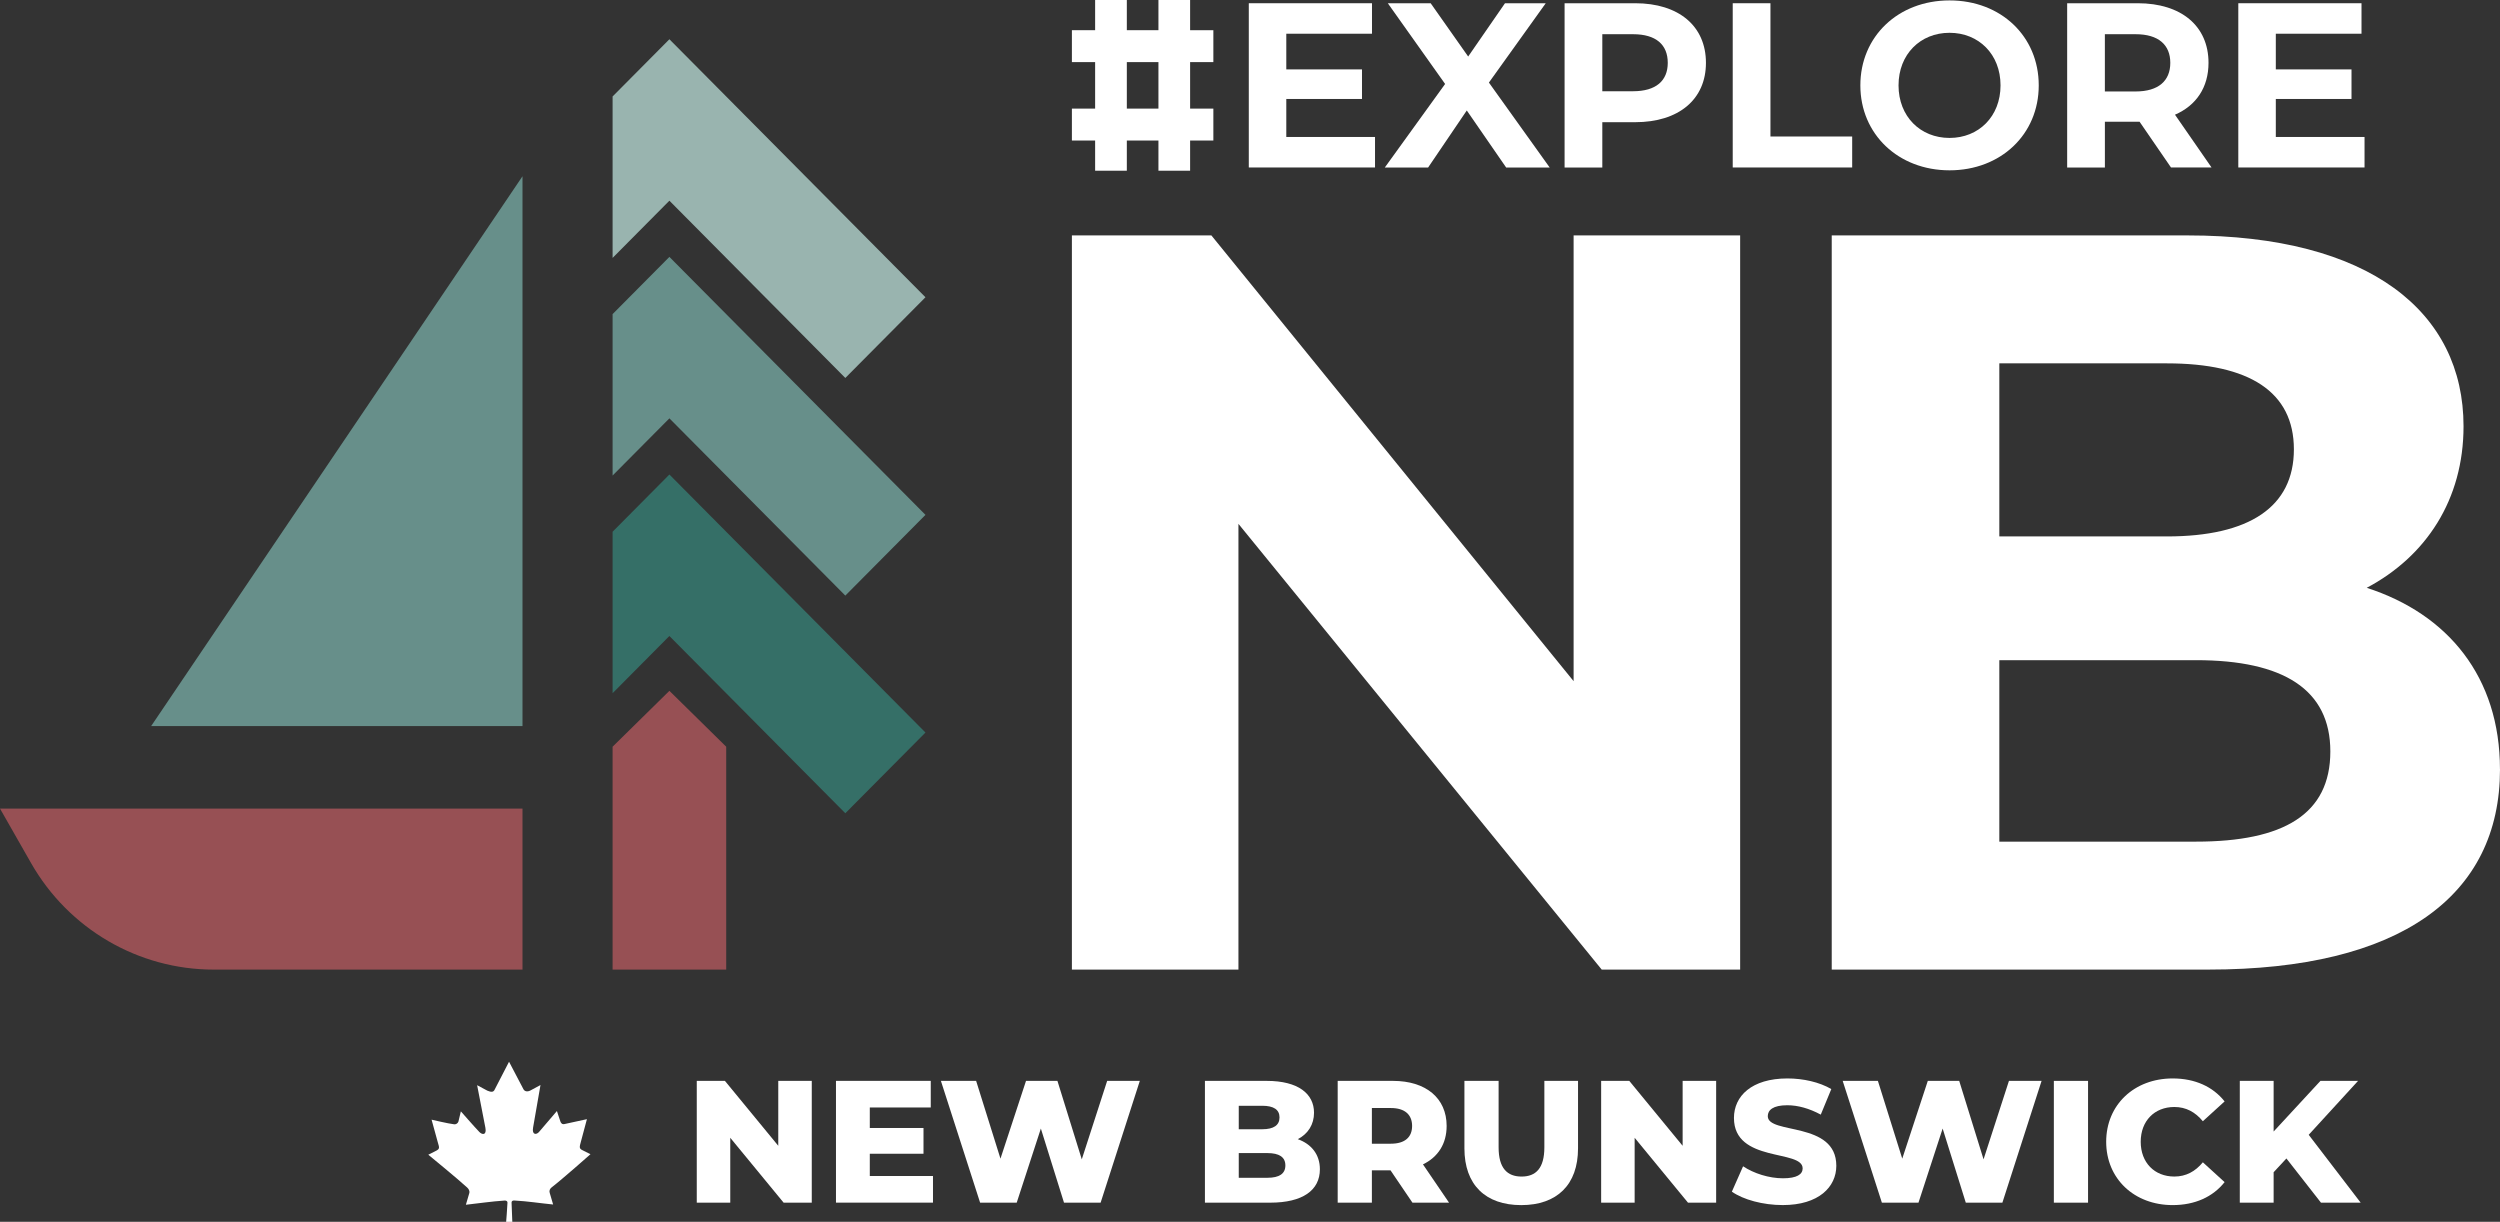
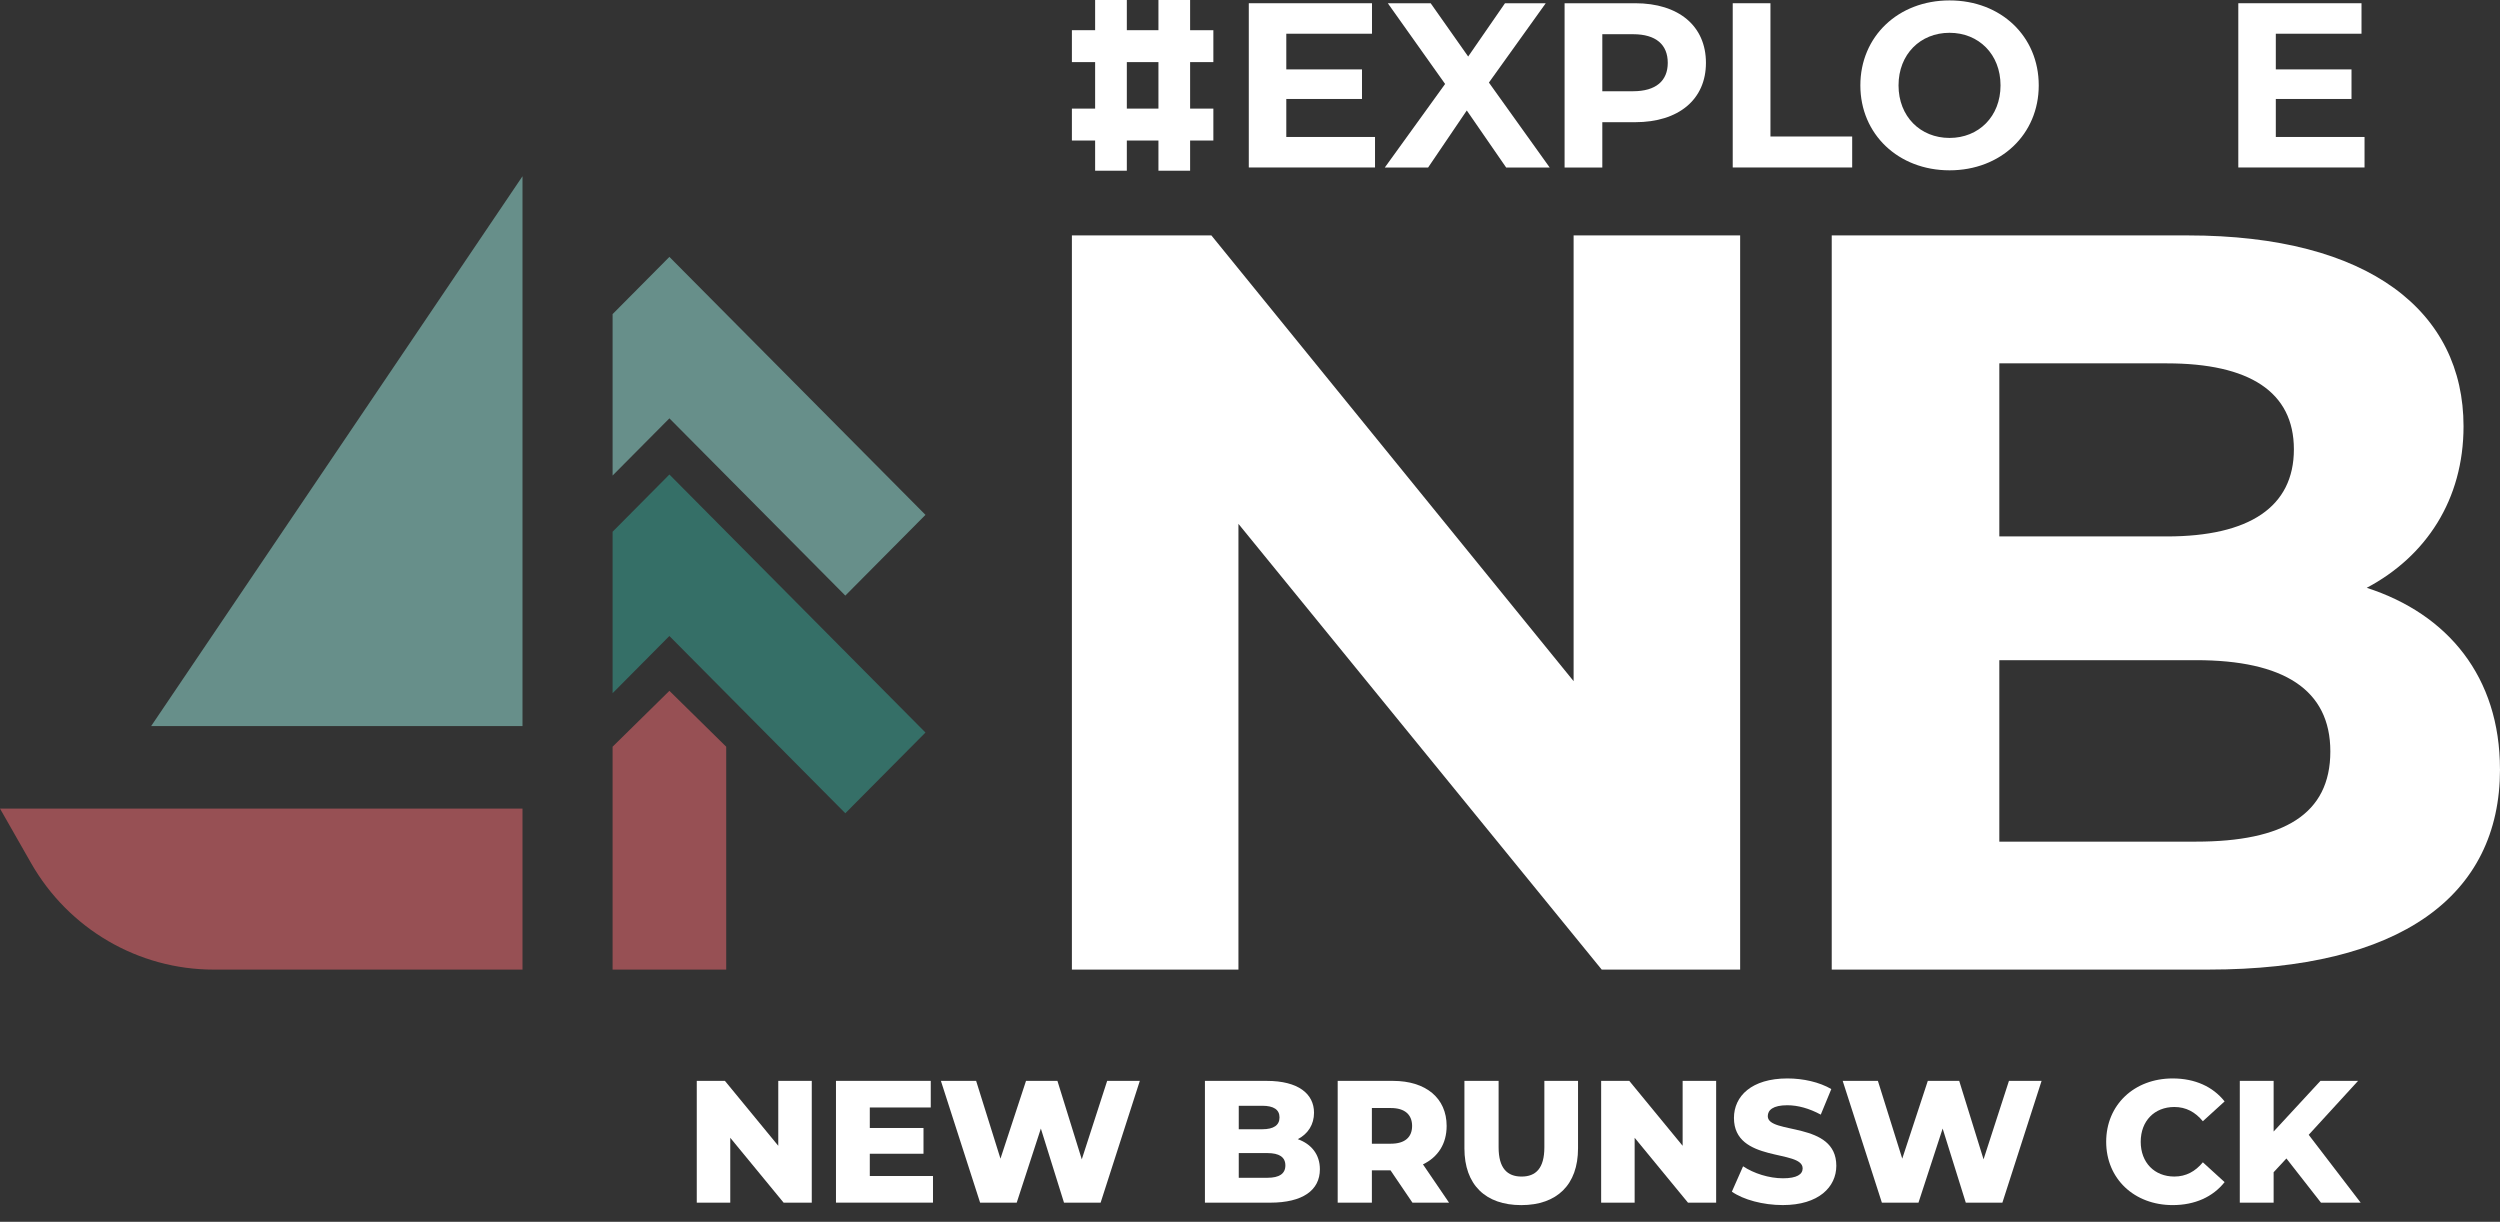
<svg xmlns="http://www.w3.org/2000/svg" width="133" height="65" viewBox="0 0 133 65" fill="none">
  <rect x="0" y="0" width="133" height="65" fill="#333333" stroke="none" />
  <g clip-path="url(#clip0_245_407)">
-     <path d="M31.411 61.403C31.411 61.403 31.095 61.242 30.976 61.185C30.8 61.101 30.831 61.004 30.901 60.748C30.983 60.445 31.224 59.54 31.224 59.54C31.224 59.54 30.327 59.736 30.028 59.8C29.895 59.83 29.837 59.734 29.81 59.654C29.764 59.516 29.628 59.106 29.628 59.106L28.688 60.206C28.543 60.387 28.29 60.387 28.36 59.987L28.754 57.724C28.754 57.724 28.348 57.949 28.209 58.018C28.047 58.098 27.908 58.061 27.847 57.946C27.655 57.579 27.081 56.484 27.081 56.484L26.325 57.948C26.252 58.133 26.108 58.095 25.926 58.023L25.383 57.732L25.823 59.998C25.898 60.398 25.66 60.384 25.499 60.219C25.243 59.953 24.517 59.124 24.517 59.124C24.517 59.124 24.419 59.518 24.389 59.665C24.358 59.758 24.269 59.819 24.171 59.814C23.866 59.782 22.96 59.566 22.96 59.566C22.96 59.566 23.206 60.471 23.291 60.772C23.363 61.028 23.413 61.109 23.22 61.211C23.112 61.268 22.785 61.431 22.785 61.431C22.785 61.431 24.357 62.719 24.856 63.179C24.933 63.249 24.999 63.363 24.967 63.472C24.919 63.626 24.785 64.093 24.785 64.093C25.472 64.019 26.124 63.916 26.852 63.869C26.933 63.865 27 63.906 26.998 63.978C26.989 64.235 26.927 65.002 26.927 65.002H27.255C27.255 65.002 27.22 64.234 27.215 63.977C27.215 63.905 27.264 63.861 27.36 63.867C28.087 63.906 28.701 64.009 29.426 64.079C29.426 64.079 29.293 63.613 29.244 63.458C29.209 63.349 29.249 63.245 29.351 63.165C29.89 62.754 31.413 61.404 31.413 61.404L31.411 61.403Z" fill="white" />
    <path d="M43.186 57.503V63.982H41.689L38.85 60.53V63.982H37.068V57.503H38.566L41.404 60.956V57.503H43.186Z" fill="white" />
    <path d="M49.635 62.565V63.98H44.474V57.502H49.516V58.918H46.273V60.009H49.13V61.379H46.273V62.564H49.635V62.565Z" fill="white" />
    <path d="M60.638 57.503L58.553 63.982H56.605L55.374 60.039L54.089 63.982H52.142L50.056 57.503H51.93L53.225 61.64L54.584 57.503H56.255L57.551 61.677L58.901 57.503H60.637H60.638Z" fill="white" />
    <path d="M70.218 62.205C70.218 63.325 69.3 63.982 67.573 63.982H64.102V57.503H67.39C69.079 57.503 69.906 58.198 69.906 59.197C69.906 59.817 69.595 60.317 69.043 60.604C69.768 60.864 70.218 61.419 70.218 62.205ZM65.902 58.827V60.076H67.152C67.758 60.076 68.07 59.863 68.07 59.447C68.07 59.031 67.758 58.827 67.152 58.827H65.902ZM68.382 62.001C68.382 61.557 68.052 61.344 67.427 61.344H65.902V62.658H67.427C68.052 62.658 68.382 62.446 68.382 62.001Z" fill="white" />
    <path d="M73.976 62.261H72.984V63.982H71.165V57.503H74.104C75.858 57.503 76.961 58.42 76.961 59.9C76.961 60.854 76.501 61.557 75.702 61.945L77.089 63.982H75.142L73.975 62.261H73.976ZM73.994 58.947H72.984V60.845H73.994C74.747 60.845 75.124 60.493 75.124 59.901C75.124 59.309 74.747 58.947 73.994 58.947Z" fill="white" />
    <path d="M77.907 61.095V57.503H79.726V61.039C79.726 62.149 80.186 62.593 80.948 62.593C81.709 62.593 82.16 62.149 82.16 61.039V57.503H83.951V61.095C83.951 63.029 82.831 64.112 80.929 64.112C79.028 64.112 77.907 63.029 77.907 61.095Z" fill="white" />
    <path d="M91.299 57.503V63.982H89.801L86.963 60.53V63.982H85.181V57.503H86.678L89.516 60.956V57.503H91.299Z" fill="white" />
    <path d="M92.135 63.398L92.732 62.047C93.301 62.426 94.11 62.685 94.854 62.685C95.598 62.685 95.901 62.473 95.901 62.158C95.901 61.131 92.246 61.88 92.246 59.474C92.246 58.317 93.183 57.373 95.093 57.373C95.929 57.373 96.792 57.567 97.426 57.938L96.865 59.298C96.25 58.965 95.644 58.799 95.083 58.799C94.32 58.799 94.046 59.058 94.046 59.381C94.046 60.371 97.692 59.631 97.692 62.019C97.692 63.147 96.755 64.11 94.845 64.11C93.789 64.11 92.742 63.823 92.135 63.397V63.398Z" fill="white" />
    <path d="M108.612 57.503L106.527 63.982H104.58L103.349 60.039L102.063 63.982H100.116L98.031 57.503H99.904L101.2 61.64L102.559 57.503H104.23L105.525 61.677L106.876 57.503H108.612Z" fill="white" />
-     <path d="M109.265 57.503H111.084V63.982H109.265V57.503Z" fill="white" />
    <path d="M112.049 60.742C112.049 58.771 113.547 57.373 115.585 57.373C116.77 57.373 117.725 57.808 118.349 58.595L117.192 59.65C116.788 59.16 116.292 58.892 115.676 58.892C114.62 58.892 113.886 59.632 113.886 60.742C113.886 61.852 114.62 62.592 115.676 62.592C116.291 62.592 116.788 62.324 117.192 61.834L118.349 62.889C117.725 63.675 116.77 64.111 115.585 64.111C113.547 64.111 112.049 62.714 112.049 60.742Z" fill="white" />
    <path d="M121.637 61.631L120.957 62.362V63.982H119.157V57.503H120.957V60.197L123.447 57.503H125.449L122.823 60.372L125.587 63.981H123.475L121.637 61.63V61.631Z" fill="white" />
    <path d="M32.59 39.725V51.582H38.634V39.725L35.612 36.752L32.59 39.725Z" fill="#975054" />
    <path d="M44.971 43.265L35.611 33.835L32.59 36.878V28.289L35.612 25.244L49.235 38.971L44.971 43.265Z" fill="#356F67" />
    <path d="M44.971 31.686L49.235 27.391L35.612 13.667L32.59 16.711V25.299L35.612 22.256L44.971 31.686Z" fill="#678F8A" />
-     <path d="M44.971 20.108L35.612 10.677L32.59 13.721V5.132L35.612 2.088L49.235 15.814L44.971 20.108Z" fill="#99B4AF" />
    <path d="M27.797 9.377V38.626H8.042L27.797 9.377Z" fill="#678F8A" />
    <path d="M0 43.017H27.797V51.583H11.369C7.357 51.583 3.652 49.421 1.653 45.916L0 43.017Z" fill="#975054" />
    <path d="M92.576 12.524V51.582H85.211L65.885 27.869V51.582H57.025V12.524H64.445L83.716 36.238V12.524H92.576Z" fill="white" />
    <path d="M133 40.925C133 47.676 127.684 51.582 117.494 51.582H97.448V12.524H116.386C126.077 12.524 131.06 16.597 131.06 22.679C131.06 26.584 129.067 29.598 125.91 31.272C130.229 32.666 132.998 36.014 132.998 40.925H133ZM106.364 19.331V28.538H115.28C119.654 28.538 122.035 26.975 122.035 23.906C122.035 20.837 119.654 19.331 115.28 19.331H106.364ZM123.974 39.976C123.974 36.684 121.482 35.121 116.83 35.121H106.364V44.775H116.83C121.482 44.775 123.974 43.324 123.974 39.976Z" fill="white" />
    <path d="M73.151 7.287V8.91H66.436V0.172H72.99V1.794H68.431V3.692H72.458V5.265H68.431V7.287H73.151Z" fill="white" />
    <path d="M80.127 8.911L78.033 5.877L75.976 8.911H73.672L76.88 4.467L73.832 0.173H76.112L78.107 3.007L80.065 0.173H82.233L79.21 4.393L82.444 8.912H80.127V8.911Z" fill="white" />
    <path d="M90.756 3.343C90.756 5.29 89.307 6.501 86.99 6.501H85.243V8.911H83.236V0.172H86.99C89.307 0.172 90.756 1.383 90.756 3.343ZM88.725 3.343C88.725 2.381 88.105 1.82 86.878 1.82H85.243V4.854H86.878C88.105 4.854 88.725 4.292 88.725 3.343Z" fill="white" />
    <path d="M92.181 0.172H94.188V7.262H98.536V8.91H92.181V0.172Z" fill="white" />
    <path d="M98.971 4.542C98.971 1.945 100.978 0.022 103.716 0.022C106.454 0.022 108.461 1.933 108.461 4.542C108.461 7.151 106.442 9.061 103.716 9.061C100.99 9.061 98.971 7.139 98.971 4.542ZM106.428 4.542C106.428 2.882 105.263 1.745 103.715 1.745C102.167 1.745 101.002 2.882 101.002 4.542C101.002 6.201 102.167 7.338 103.715 7.338C105.263 7.338 106.428 6.201 106.428 4.542Z" fill="white" />
-     <path d="M115.498 8.911L113.826 6.477H111.98V8.911H109.973V0.172H113.727C116.044 0.172 117.493 1.383 117.493 3.343C117.493 4.653 116.837 5.614 115.709 6.102L117.654 8.91H115.498V8.911ZM113.614 1.82H111.979V4.866H113.614C114.841 4.866 115.46 4.291 115.46 3.343C115.46 2.394 114.841 1.82 113.614 1.82Z" fill="white" />
    <path d="M125.793 7.287V8.91H119.078V0.172H125.632V1.794H121.073V3.692H125.1V5.265H121.073V7.287H125.793Z" fill="white" />
    <path d="M64.551 3.305V1.607H63.314V0H61.629V1.606H59.947V0H58.261V1.606H57.025V3.304H58.261V5.778H57.025V7.476H58.261V9.082H59.947V7.476H61.629V9.082H63.314V7.476H64.551V5.778H63.314V3.304H64.551V3.305ZM61.629 5.778H59.947V3.304H61.629V5.778Z" fill="white" />
  </g>
  <defs>
    <clipPath id="clip0_245_407">
      <rect width="133" height="65" fill="white" />
    </clipPath>
  </defs>
</svg>